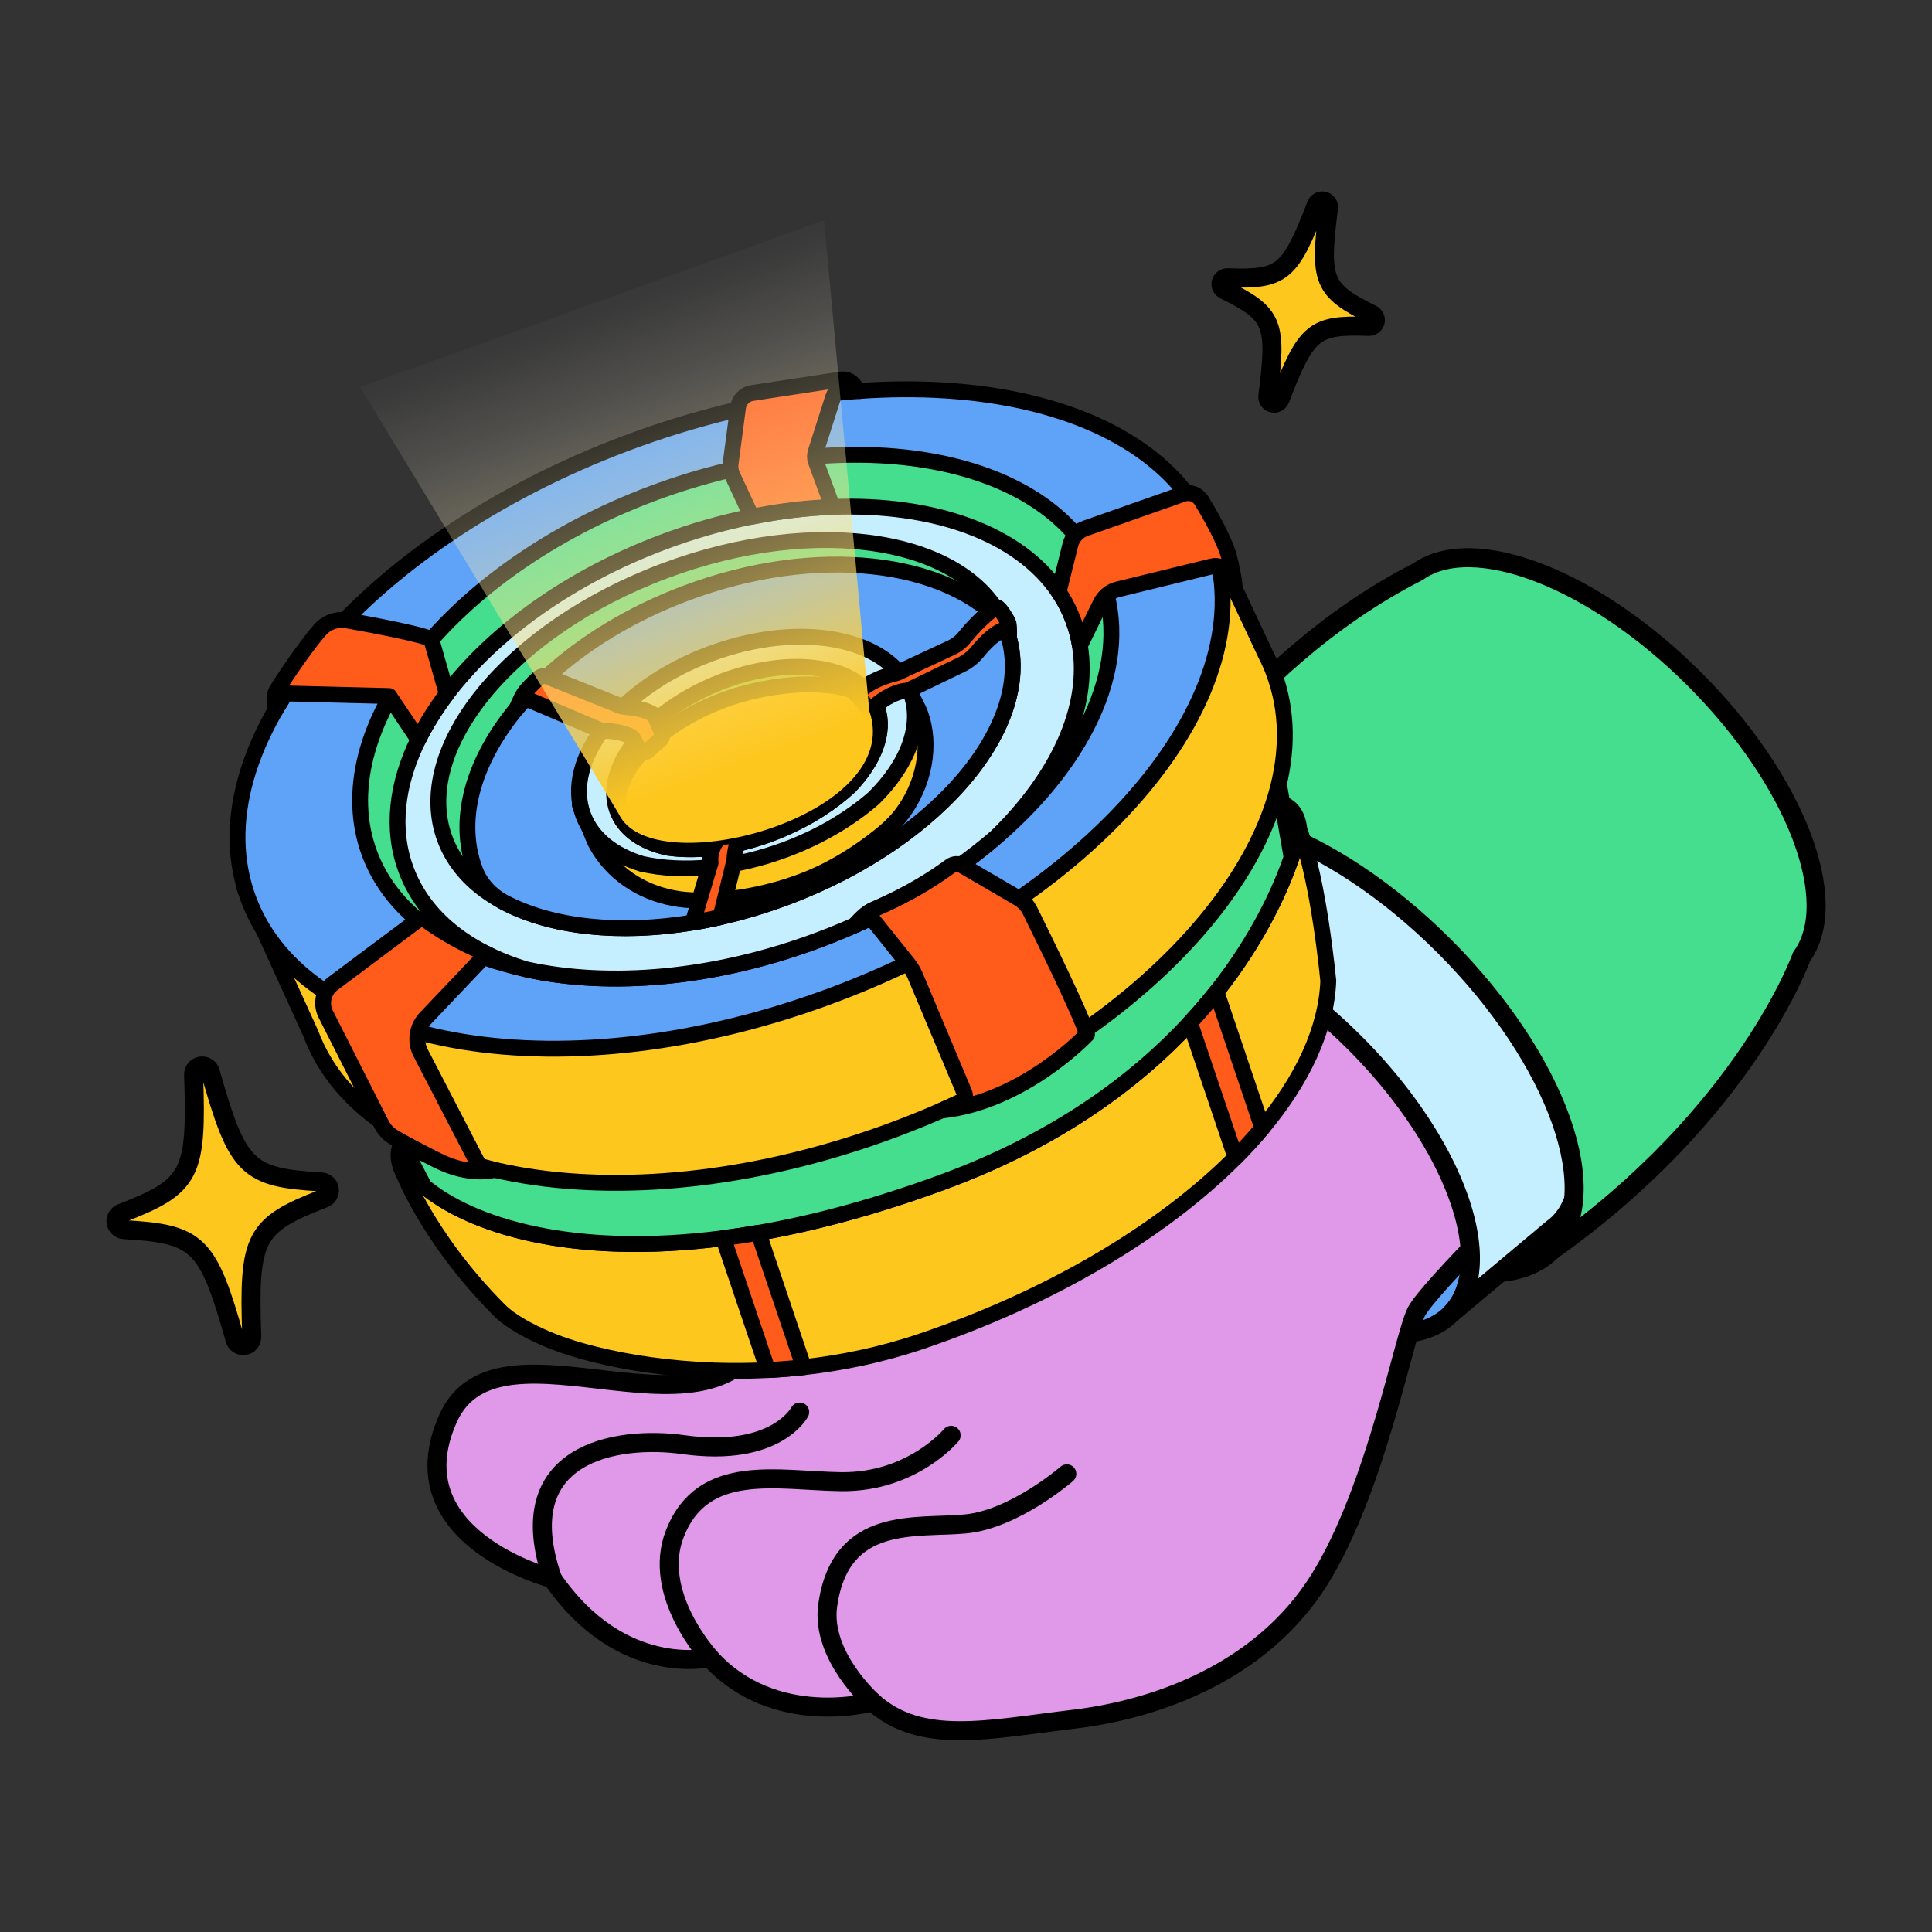
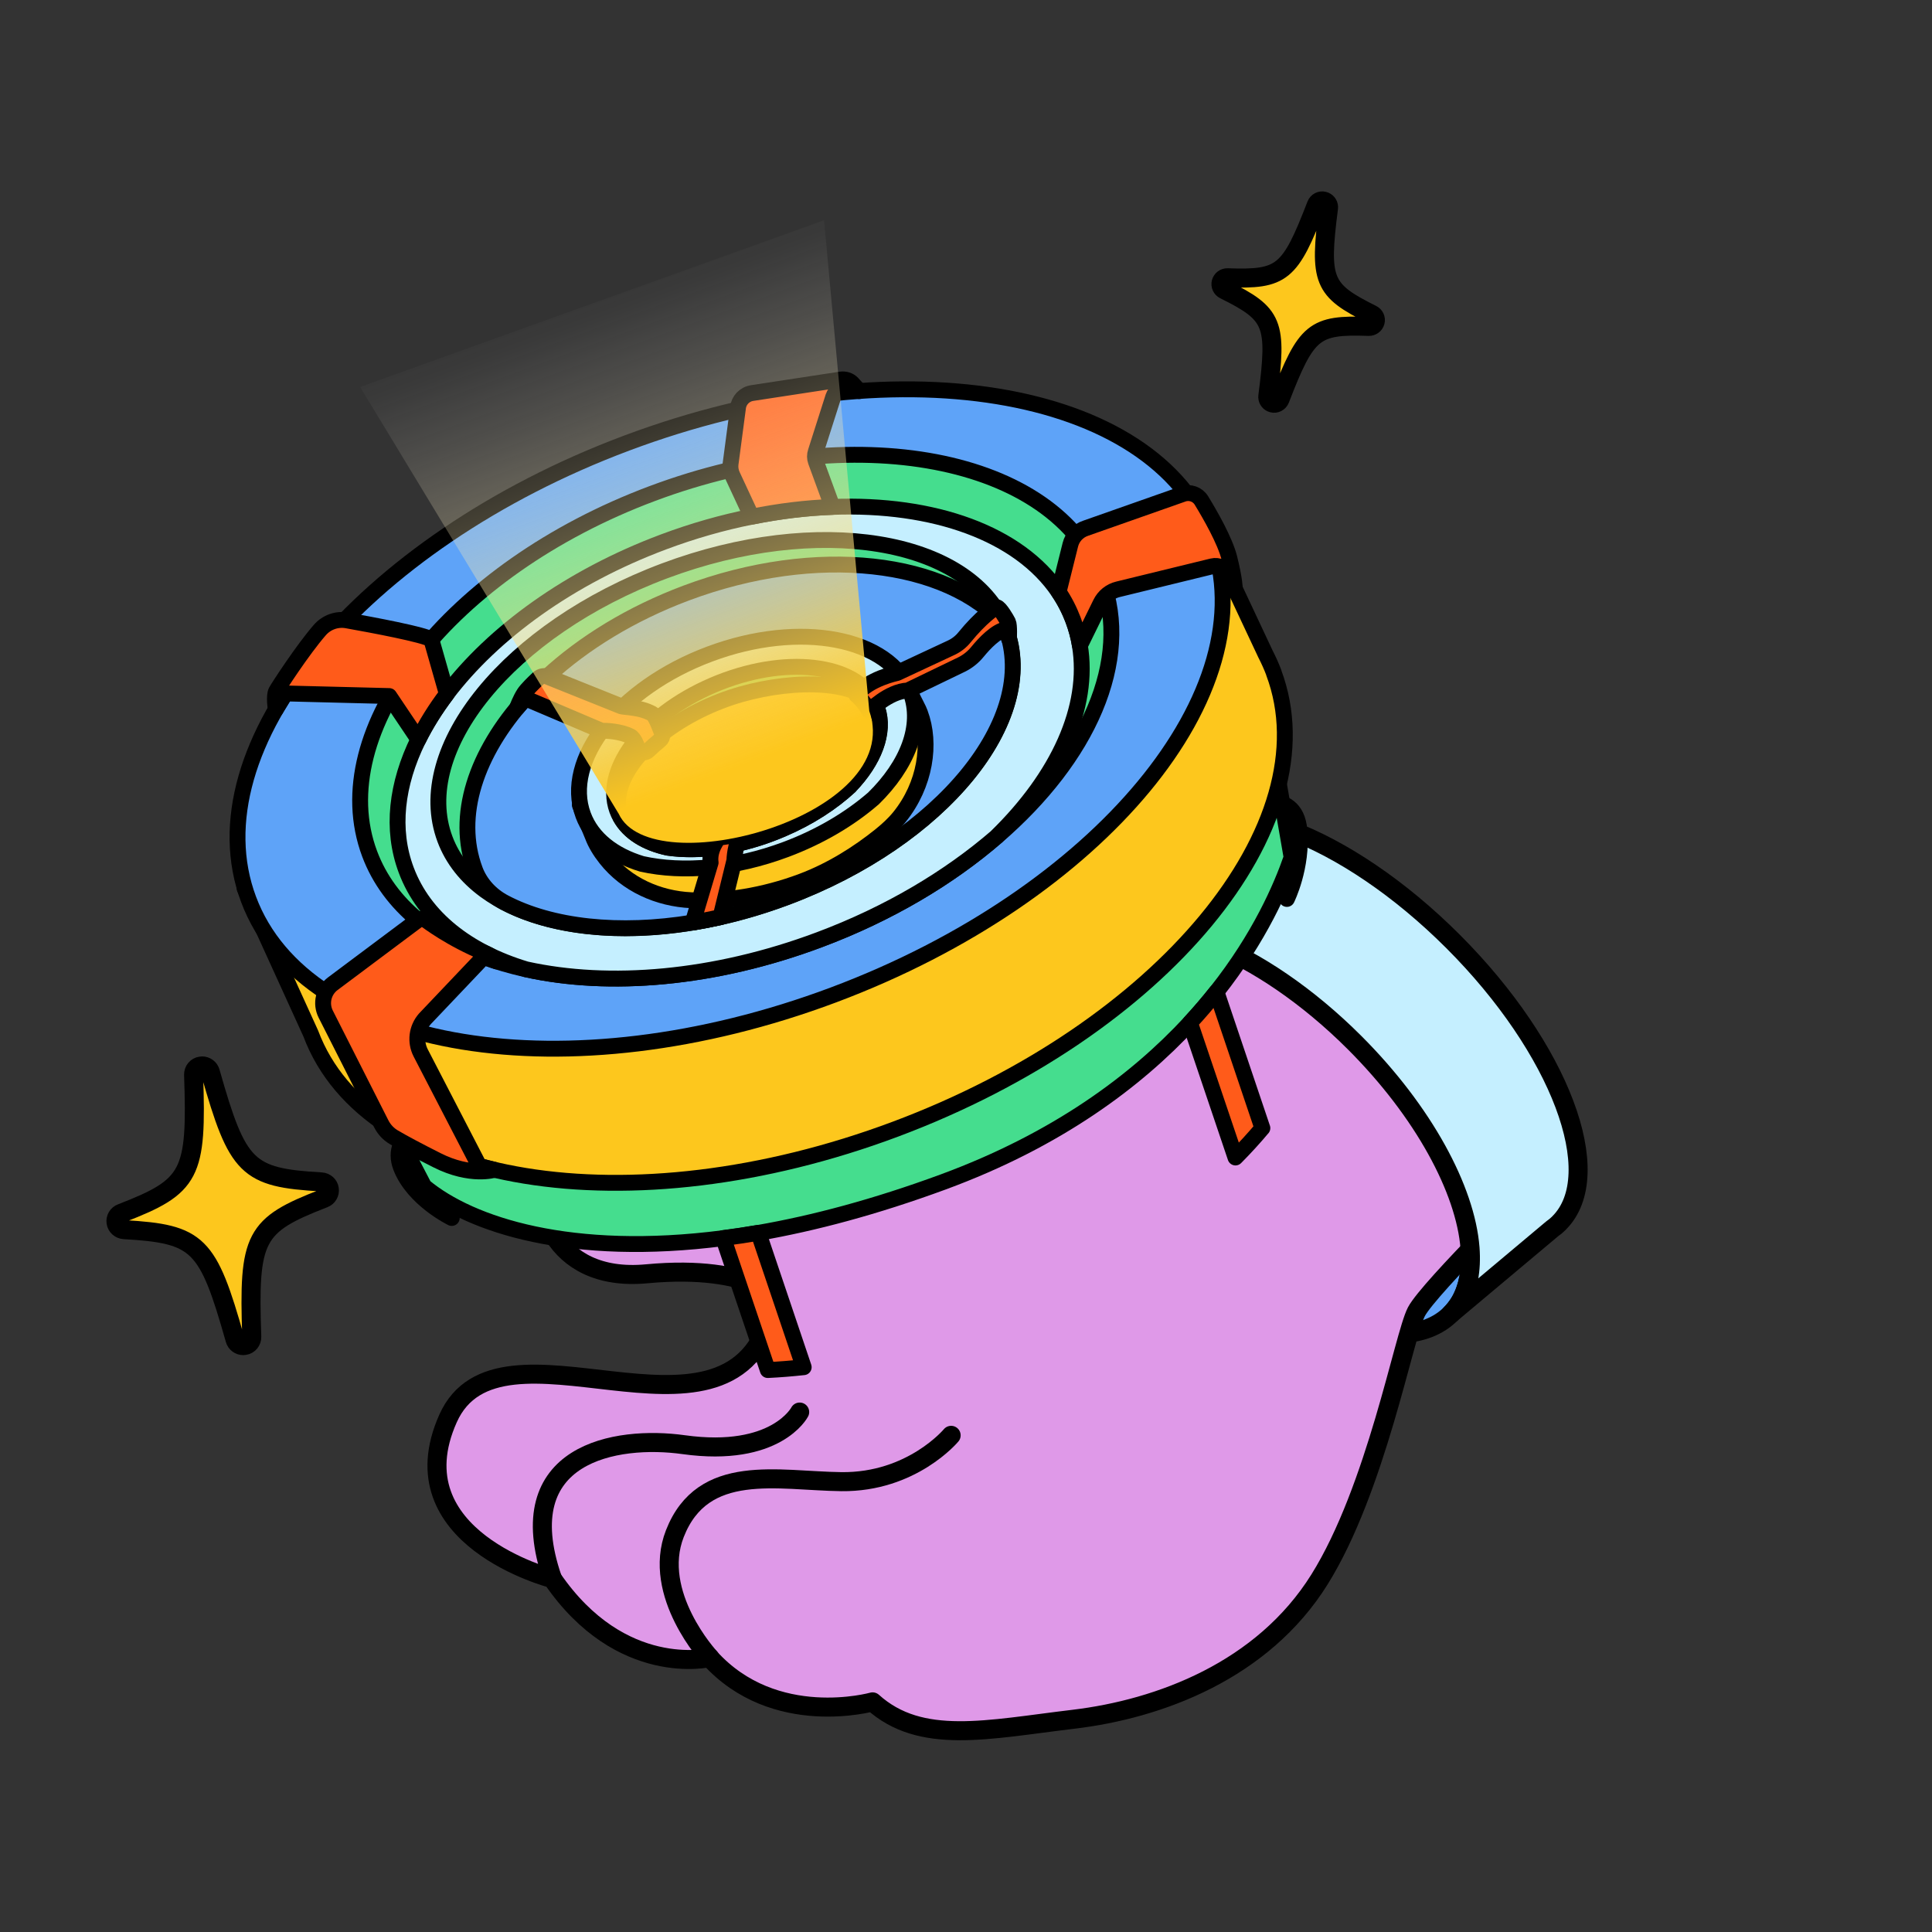
<svg xmlns="http://www.w3.org/2000/svg" width="250" height="250" viewBox="0 0 250 250" fill="none">
  <rect x="0" y="0" width="250" height="250" fill="#333333" stroke="none" />
-   <path d="M200.804 161.816C193.768 168.852 176.149 162.62 161.428 147.908C147.479 133.958 141.157 117.39 146.527 109.714C146.823 109.287 147.159 108.893 147.52 108.532C154.548 101.495 172.184 107.727 186.896 122.44C201.609 137.16 207.841 154.788 200.804 161.816Z" fill="#FF5B1A" stroke="black" stroke-width="2.463" stroke-linecap="round" stroke-linejoin="round" />
  <path d="M190.039 165.468C189.94 165.961 189.809 166.437 189.653 166.888C189.546 167.192 189.431 167.48 189.3 167.759C189.168 168.046 189.021 168.317 188.865 168.58C188.536 169.105 188.159 169.59 187.724 170.025C181.459 176.289 165.745 170.747 152.633 157.627C139.522 144.516 133.972 128.801 140.236 122.537C140.671 122.102 141.155 121.724 141.681 121.396C141.927 121.248 142.182 121.108 142.453 120.977C142.535 120.936 142.617 120.903 142.699 120.87C142.888 120.788 143.085 120.706 143.29 120.632C143.38 120.599 143.471 120.567 143.569 120.534C143.783 120.46 143.996 120.402 144.218 120.345C144.3 120.32 144.374 120.304 144.456 120.287C144.751 120.222 145.047 120.164 145.351 120.115C145.359 120.115 145.367 120.115 145.384 120.115C146.065 120.017 146.779 119.967 147.518 119.975C147.551 119.975 147.576 119.975 147.609 119.975C147.953 119.975 148.306 119.992 148.66 120.017C148.684 120.017 148.717 120.017 148.742 120.017C156.279 120.591 166.402 126.01 175.326 134.934C184.234 143.842 189.653 153.949 190.244 161.478C190.351 162.906 190.293 164.245 190.055 165.468H190.039Z" fill="#5EA3F8" stroke="black" stroke-width="2.463" stroke-linecap="round" stroke-linejoin="round" />
  <path d="M189.646 166.889C189.81 166.438 189.933 165.961 190.031 165.469C189.933 165.97 189.802 166.438 189.646 166.889Z" stroke="#145E66" stroke-width="0.821" stroke-miterlimit="10" />
  <path d="M190.037 165.469C190.275 164.245 190.333 162.907 190.226 161.479C190.349 162.907 190.283 164.254 190.037 165.469Z" stroke="#145E66" stroke-width="0.821" stroke-miterlimit="10" />
  <path d="M70.358 150.985C70.358 150.985 73.634 141.018 86.278 142.948C98.921 144.885 109.192 150.985 112.764 150.985C116.335 150.985 119.455 141.018 140.884 134.171L154.939 114.089C154.939 114.089 196.959 112.496 199.783 152.077C199.783 152.077 184.923 166.609 183.281 169.737C181.647 172.866 178.084 192.636 170.728 204.401C163.371 216.166 150.063 221.141 138.905 222.471C127.747 223.801 119.151 225.846 112.911 220.222C112.911 220.222 100.219 223.801 91.828 214.491C91.828 214.491 80.366 217.258 71.466 204.261C71.466 204.261 51.056 199.04 57.977 183.547C64.603 168.711 93.872 189.721 99.652 170.46C100.186 168.678 99.274 166.798 97.55 166.109C95.079 165.132 90.719 164.171 83.692 164.828C71.114 166.01 68.733 155.156 70.358 150.994V150.985Z" fill="#DF99E8" stroke="black" stroke-width="2.463" stroke-linecap="round" stroke-linejoin="round" />
-   <path d="M138.043 190.715C138.043 190.715 131.319 196.569 124.964 197.193C118.609 197.817 108.79 195.986 107.107 207.71C106.171 214.262 112.911 220.214 112.911 220.214" stroke="black" stroke-width="2.463" stroke-linecap="round" stroke-linejoin="round" />
  <path d="M123.076 185.732C123.076 185.732 118.011 191.833 108.873 191.726C100.638 191.627 90.966 189.181 87.329 198.442C84.251 206.291 91.845 214.484 91.845 214.484" stroke="black" stroke-width="2.463" stroke-linecap="round" stroke-linejoin="round" />
  <path d="M103.477 182.719C103.477 182.719 100.448 188.605 88.461 186.939C79.742 185.724 65.875 187.981 71.474 204.246" stroke="black" stroke-width="2.463" stroke-linecap="round" stroke-linejoin="round" />
  <path d="M201.764 158.244C201.484 158.523 201.181 158.778 200.86 159L187.716 170.026C188.151 169.591 188.529 169.106 188.857 168.581C189.021 168.318 189.169 168.047 189.292 167.768C189.424 167.481 189.547 167.193 189.645 166.89C189.81 166.438 189.933 165.962 190.031 165.469C190.269 164.246 190.327 162.908 190.22 161.479C189.629 153.95 184.21 143.844 175.302 134.936C163.102 122.735 148.66 117.087 141.657 121.397C141.131 121.725 140.647 122.103 140.212 122.538L150.532 109.451C150.844 108.959 151.197 108.507 151.608 108.097C157.872 101.832 174.177 107.973 188.028 121.824C201.87 135.666 208.02 151.972 201.755 158.244H201.764Z" fill="#C5EFFF" stroke="black" stroke-width="2.463" stroke-linecap="round" stroke-linejoin="round" />
-   <path d="M219.274 87.891C206.17 74.787 190.596 68.876 183.445 73.999H183.436C160.013 85.912 146.523 109.714 146.523 109.714C146.819 109.287 147.156 108.892 147.517 108.531C154.545 101.495 172.18 107.727 186.893 122.439C201.605 137.16 207.837 154.787 200.801 161.815C225.998 143.966 233.124 123.794 233.124 123.794C238.33 116.668 232.426 101.044 219.282 87.899L219.274 87.891Z" fill="#45DD8E" stroke="black" stroke-width="2.463" stroke-linejoin="round" />
  <path d="M58.459 157.604C58.459 157.604 53.492 155.215 51.875 151.036C50.258 146.857 55.553 144.32 58.533 144.123L58.451 157.604H58.459Z" fill="#45DD8E" stroke="black" stroke-width="2.053" stroke-linejoin="round" />
  <path d="M160.964 104.468C160.964 104.468 167.615 101.521 168.14 107.408C168.575 112.211 166.523 116.324 166.523 116.324L160.956 104.468H160.964Z" fill="#45DD8E" stroke="black" stroke-width="2.053" stroke-linejoin="round" />
-   <path d="M171.883 126.891C171.636 133.205 168.558 139.732 163.352 145.971C162.277 147.252 161.119 148.525 159.871 149.781C150.356 159.338 135.93 167.917 119.206 173.574C114.067 175.315 108.935 176.365 104.009 176.916C102.433 177.088 100.889 177.211 99.362 177.285C86.595 177.942 75.783 175.429 70.758 173.254C68.648 172.342 66.144 171.094 64.526 169.452C55.027 159.863 51.883 151.029 51.883 151.029C52.499 151.874 53.878 152.671 54.871 153.5C60.906 158.517 73.886 162.753 93.582 160.208C95.06 160.019 96.579 159.789 98.131 159.526C105.29 158.278 113.246 156.168 121.998 152.95C136.858 147.482 147.047 139.814 153.976 132.334C155.216 130.996 156.357 129.658 157.4 128.336C162.991 121.275 165.799 114.781 167.113 110.955C167.876 108.73 168.139 107.408 168.139 107.408C170.668 113.87 171.874 126.891 171.874 126.891H171.883Z" fill="#FDC71D" stroke="black" stroke-width="2.053" stroke-linecap="round" stroke-linejoin="round" />
  <path d="M167.126 110.963C165.804 114.797 163.005 121.283 157.414 128.344C156.371 129.658 155.238 130.996 153.99 132.342C147.061 139.822 136.872 147.49 122.011 152.958C113.259 156.177 105.304 158.287 98.144 159.535C96.593 159.806 95.074 160.035 93.596 160.216C73.9 162.761 60.911 158.525 54.885 153.516L50.222 144.567C97.307 153.919 134.45 139.6 165.501 101.521L167.135 110.963H167.126Z" fill="#45DD8E" stroke="black" stroke-width="2.053" stroke-linejoin="round" />
  <path d="M164.835 87.054C164.523 86.217 164.153 85.412 163.751 84.624L155.204 66.422L144.892 70.469C130.237 65.855 109.786 66.956 89.145 74.689C67.282 82.883 50.467 96.545 43.004 110.478L31.649 114.936L40.213 133.737C47.602 153.458 81.485 158.992 115.894 146.102C150.303 133.212 172.208 106.775 164.827 87.062L164.835 87.054Z" fill="#FDC71D" stroke="black" stroke-width="2.053" stroke-linecap="round" stroke-linejoin="round" />
  <path d="M107.85 128.743C142.26 115.85 164.166 89.413 156.778 69.695C149.389 49.976 115.505 44.442 81.094 57.335C46.684 70.228 24.778 96.665 32.167 116.384C39.555 136.103 73.439 141.636 107.85 128.743Z" fill="#5EA3F8" stroke="black" stroke-width="2.053" stroke-linecap="round" stroke-linejoin="round" />
  <path d="M128.982 108.245C122.816 113.582 114.992 118.245 106.018 121.603C92.397 126.71 78.809 127.802 68.07 125.429C66.149 125.002 64.31 124.469 62.594 123.828C59.343 122.621 56.469 121.02 54.089 119.058C51.239 116.71 49.089 113.837 47.832 110.487C41.855 94.543 58.226 73.672 84.392 63.869C110.558 54.075 136.609 59.05 142.586 74.994C146.51 85.47 140.788 98.065 128.99 108.245H128.982Z" fill="#45DD8E" stroke="black" stroke-width="2.053" stroke-linejoin="round" />
  <path d="M128.984 108.245C122.818 113.581 114.994 118.245 106.02 121.603C92.4 126.709 78.812 127.801 68.073 125.429C60.52 123.146 54.879 118.77 52.564 112.588C50.585 107.317 51.3 101.455 54.132 95.691C55.117 93.696 56.357 91.726 57.819 89.788C63.812 81.89 73.664 74.69 85.856 70.125C89.69 68.688 93.525 67.604 97.268 66.857C100.848 66.135 104.354 65.716 107.728 65.593C120.823 65.109 131.858 69.017 136.973 76.586C137.745 77.719 138.377 78.951 138.861 80.248C139.255 81.315 139.551 82.399 139.731 83.507C141.07 91.521 136.915 100.486 128.976 108.237L128.984 108.245Z" fill="#C5EFFF" stroke="black" stroke-width="2.053" stroke-linecap="round" stroke-linejoin="round" />
  <path d="M101.794 116.102C86.301 121.906 70.957 121.217 62.771 115.223C60.365 113.458 58.575 111.233 57.582 108.59C53.214 96.931 65.924 81.389 85.973 73.877C105.784 66.455 125.357 69.657 130.029 80.995C130.078 81.126 130.135 81.266 130.176 81.389C134.544 93.048 121.827 108.59 101.786 116.102H101.794Z" fill="#45DD8E" stroke="black" stroke-width="2.053" stroke-linejoin="round" />
  <path d="M101.792 116.102C98.82 117.219 95.856 118.089 92.942 118.738C91.833 118.984 90.733 119.198 89.641 119.378C80.084 120.946 71.349 119.978 65.281 116.784C63.549 115.873 62.162 114.403 61.472 112.58C61.472 112.572 61.472 112.564 61.464 112.556C58.853 105.585 61.587 97.449 67.999 90.355C68.869 89.395 69.805 88.451 70.807 87.539C75.528 83.196 81.669 79.411 88.787 76.743C105.692 70.413 122.621 72.482 130.043 80.996C130.093 81.127 130.15 81.267 130.191 81.39C134.559 93.048 121.841 108.59 101.8 116.102H101.792Z" fill="#5EA3F8" stroke="black" stroke-width="2.053" stroke-linecap="round" stroke-linejoin="round" />
  <path d="M119.066 92.293C118.943 91.965 118.795 91.645 118.631 91.341L116.726 87.564L115.643 87.999C110.717 84.486 101.891 84.018 93.04 87.335C83.68 90.84 77.129 97.515 76.25 103.689L75.035 104.174L76.685 108.18C77.038 109.133 77.638 110.134 78.401 111.095C81.061 114.453 85.166 116.292 89.452 116.489C93.738 116.686 98.795 115.914 103.763 114.05C107.588 112.614 111.061 110.405 113.894 108.131C114.789 107.408 115.643 106.637 116.373 105.742C119.772 101.546 120.52 96.177 119.066 92.302V92.293Z" fill="#FDC71D" stroke="black" stroke-width="2.053" stroke-linecap="round" stroke-linejoin="round" />
  <path d="M112.981 103.351C109.952 105.971 106.109 108.261 101.709 109.911C95.026 112.416 88.351 112.957 83.08 111.792C79.369 110.675 76.602 108.524 75.469 105.486C72.801 98.352 80.116 89.025 91.815 84.641C103.515 80.256 115.165 82.481 117.842 89.608C119.451 93.91 117.423 99.016 112.989 103.351H112.981Z" fill="#C5EFFF" stroke="black" stroke-width="2.053" stroke-linecap="round" stroke-linejoin="round" />
  <path d="M109.983 101.727C107.668 103.87 104.696 105.807 101.239 107.285C96.001 109.535 90.681 110.298 86.412 109.691C83.587 109.075 81.395 107.745 80.27 105.733C80.188 105.594 80.115 105.454 80.049 105.315C77.61 100.052 83.07 92.605 92.249 88.664C101.428 84.724 110.837 85.799 113.275 91.054C113.374 91.267 113.456 91.489 113.53 91.719C114.54 94.773 113.103 98.451 109.967 101.727H109.983Z" fill="#45DD8E" stroke="black" stroke-width="2.053" stroke-linejoin="round" />
  <path d="M109.989 101.726C107.674 103.869 104.702 105.806 101.245 107.284C99.283 108.13 97.304 108.762 95.383 109.197C94.439 109.411 93.511 109.567 92.6 109.69C90.4 109.961 88.306 109.969 86.418 109.69C83.594 109.074 81.401 107.744 80.276 105.733C79.431 103.196 80.416 100.445 82.551 97.9C83.429 96.857 84.497 95.848 85.712 94.912C88.544 92.728 92.157 90.905 95.95 89.829C102.92 87.867 111.303 87.958 113.544 91.718C114.554 94.772 113.117 98.45 109.981 101.726H109.989Z" fill="#FDC71D" stroke="black" stroke-width="2.053" stroke-linecap="round" stroke-linejoin="round" />
  <path d="M80.767 91.448C80.652 91.439 80.537 91.448 80.422 91.406L71.186 87.704L70.89 87.581C70.463 87.392 69.971 87.482 69.634 87.794C69.043 88.344 68.164 89.206 67.828 89.715C67.311 90.503 66.908 91.612 66.908 91.612L67.647 90.758C67.844 90.528 68.173 90.454 68.46 90.569L77.713 94.502C77.803 94.543 77.893 94.559 77.984 94.559C78.484 94.559 80.233 94.609 81.572 95.273C82.064 95.52 82.425 96.562 82.425 96.562C82.491 97.301 83.378 97.622 83.903 97.104C84.363 96.661 84.856 96.226 85.381 95.799C85.611 95.618 85.734 95.331 85.71 95.035C85.71 95.035 84.888 92.589 84.379 92.343C83.526 91.916 82.861 91.669 80.751 91.456L80.767 91.448Z" fill="#FF5B1A" stroke="black" stroke-width="2.053" stroke-linecap="round" stroke-linejoin="round" />
  <path d="M112.48 92.013C112.48 92.013 114.976 89.451 117.48 89.345L124.401 86.003C125.214 85.609 125.928 85.034 126.495 84.336C127.39 83.244 128.9 81.644 130.173 81.438L130.559 82.645C130.559 82.645 130.649 80.913 130.444 80.502C130.239 80.092 129.385 78.638 128.999 78.573C128.794 78.54 126.881 79.911 124.812 82.465C124.352 83.039 123.761 83.499 123.096 83.811L116.06 87.095C116.06 87.095 112.365 87.842 110.813 89.936C110.813 89.936 111.799 90.716 112.48 92.013Z" fill="#FF5B1A" stroke="black" stroke-width="2.053" stroke-linecap="round" stroke-linejoin="round" />
  <path d="M96.036 107.859C95.084 109.05 95.026 111.34 95.026 111.34L93.228 118.68C92.022 118.943 90.831 119.181 89.641 119.378L91.956 111.62C91.71 109.871 93.015 108.393 93.015 108.393C94.008 108.27 95.018 108.089 96.045 107.859H96.036Z" fill="#FF5B1A" stroke="black" stroke-width="2.053" stroke-linecap="round" stroke-linejoin="round" />
  <path d="M57.827 89.788C56.357 91.726 55.126 93.697 54.14 95.692L50.364 90.068L36.948 89.731L35.684 91.792C35.684 91.792 35.405 90.059 35.741 89.435C36.004 88.951 39.116 84.14 41.382 81.529C42.26 80.519 43.59 80.043 44.904 80.281C48.221 80.872 54.978 82.137 55.815 82.752L57.819 89.788H57.827Z" fill="#FF5B1A" stroke="black" stroke-width="2.053" stroke-linecap="round" stroke-linejoin="round" />
  <path d="M109.689 50.272C108.884 50.099 108.079 50.559 107.825 51.347L105.559 58.449C105.419 58.86 105.419 59.303 105.567 59.705L107.726 65.6C104.352 65.715 100.854 66.142 97.267 66.865L94.779 61.52C94.565 61.06 94.475 60.551 94.533 60.042L95.493 52.784C95.592 51.799 96.347 51.011 97.324 50.863L108.769 49.114C109.327 49.032 109.918 49.196 110.304 49.615C110.846 50.19 111.191 50.608 111.191 50.608L109.689 50.28V50.272Z" fill="#FF5B1A" stroke="black" stroke-width="2.053" stroke-linecap="round" stroke-linejoin="round" />
  <path d="M159.783 76.16L158.88 74.247C158.519 73.483 157.673 73.081 156.86 73.278L144.66 76.258C143.675 76.496 142.854 77.162 142.41 78.073L139.742 83.516C139.561 82.4 139.274 81.316 138.872 80.249C138.379 78.943 137.747 77.72 136.983 76.587L138.502 70.495C138.749 69.493 139.487 68.689 140.465 68.36L153.084 63.919C153.978 63.606 154.964 63.951 155.464 64.764C156.597 66.62 158.519 69.961 159.085 72.235C159.791 75.052 159.783 76.168 159.783 76.168V76.16Z" fill="#FF5B1A" stroke="black" stroke-width="2.053" stroke-linecap="round" stroke-linejoin="round" />
  <path d="M62.587 123.828L64.27 124.411C63.794 123.713 62.817 123.352 62.817 123.352C58.294 121.497 55.338 119.206 55.009 118.993C54.607 118.73 54.073 119.058 54.073 119.058L43.064 127.293C41.849 128.204 41.463 129.855 42.144 131.217L49.336 145.421C49.697 146.135 50.248 146.735 50.937 147.145C52.251 147.925 54.254 148.976 56.545 150.134C60.913 152.342 63.975 151.373 63.975 151.373L62.013 150.881L54.443 136.258C53.696 134.814 53.909 133.065 54.977 131.841L62.571 123.845L62.587 123.828Z" fill="#FF5B1A" stroke="black" stroke-width="2.053" stroke-linecap="round" stroke-linejoin="round" />
-   <path d="M110.604 119.732C110.604 119.732 111.753 118.345 112.747 117.836C113.691 117.351 118.116 115.66 122.968 112.08C123.42 111.752 124.019 111.711 124.504 111.99L131.778 116.235C132.427 116.612 132.952 117.171 133.28 117.844C134.906 121.128 139.906 131.292 140.661 133.862C140.661 133.862 132.459 142.614 121.811 143.706L124.364 142.54C124.783 142.351 124.98 141.85 124.799 141.424L118.445 126.292C118.207 125.726 117.886 125.192 117.509 124.716L113.133 119.256C112.878 118.969 112.468 118.878 112.123 119.034L110.596 119.74L110.604 119.732Z" fill="#FF5B1A" stroke="black" stroke-width="2.053" stroke-linecap="round" stroke-linejoin="round" />
  <path d="M103.998 176.915C102.422 177.087 100.879 177.21 99.351 177.284L93.588 160.207C95.066 160.018 96.585 159.788 98.136 159.525L103.998 176.906V176.915Z" fill="#FF5B1A" stroke="black" stroke-width="2.053" stroke-linecap="round" stroke-linejoin="round" />
  <path d="M163.351 145.971C162.276 147.252 161.118 148.524 159.87 149.78L153.983 132.342C155.223 131.004 156.364 129.666 157.407 128.344L163.351 145.979V145.971Z" fill="#FF5B1A" stroke="black" stroke-width="2.053" stroke-linecap="round" stroke-linejoin="round" />
  <path d="M31.471 174.122C30.987 174.122 30.543 173.802 30.412 173.317C26.89 160.871 25.683 159.672 16.044 159.114C15.535 159.081 15.092 158.695 15.018 158.186C14.936 157.669 15.223 157.168 15.716 156.987C24.714 153.506 25.502 152.004 25.051 139.073C25.034 138.515 25.428 138.022 25.987 137.948C26.044 137.948 26.102 137.932 26.159 137.932C26.643 137.932 27.087 138.26 27.218 138.736C30.748 151.183 31.955 152.382 41.586 152.94C42.103 152.973 42.547 153.359 42.612 153.868C42.694 154.385 42.399 154.886 41.914 155.066C32.908 158.547 32.128 160.05 32.579 172.981C32.596 173.539 32.194 174.032 31.643 174.106C31.586 174.106 31.529 174.122 31.471 174.122Z" fill="#FDC71D" stroke="black" stroke-width="2.463" stroke-linecap="round" stroke-linejoin="round" />
  <path d="M164.542 52.111C164.214 51.972 164.009 51.627 164.058 51.257C165.273 41.807 164.805 40.65 158.442 37.489C158.106 37.325 157.917 36.931 158.015 36.561C158.114 36.192 158.45 35.929 158.836 35.945C165.938 36.192 166.907 35.403 170.339 26.52C170.487 26.134 170.897 25.921 171.299 26.027C171.34 26.036 171.382 26.052 171.423 26.069C171.751 26.208 171.956 26.553 171.907 26.922C170.7 36.372 171.168 37.53 177.523 40.691C177.868 40.863 178.048 41.249 177.95 41.618C177.851 41.988 177.515 42.242 177.129 42.234C170.027 41.988 169.058 42.776 165.626 51.66C165.478 52.045 165.06 52.259 164.666 52.152C164.625 52.144 164.583 52.128 164.542 52.111Z" fill="#FDC71D" stroke="black" stroke-width="2.463" stroke-linecap="round" stroke-linejoin="round" />
  <path d="M46.601 50.075L80.065 105.313C84.302 114.467 117.241 105.641 112.487 92.004L106.633 28.49L46.601 50.075Z" fill="url(#paint0_linear_7619_2928)" />
  <defs>
    <linearGradient id="paint0_linear_7619_2928" x1="75.377" y1="35.896" x2="98.193" y2="98.203" gradientUnits="userSpaceOnUse">
      <stop stop-color="white" stop-opacity="0" />
      <stop offset="0.09" stop-color="#FEFCF6" stop-opacity="0.04" />
      <stop offset="0.23" stop-color="#FEF6DE" stop-opacity="0.14" />
      <stop offset="0.42" stop-color="#FEEDB7" stop-opacity="0.31" />
      <stop offset="0.64" stop-color="#FDE082" stop-opacity="0.55" />
      <stop offset="0.88" stop-color="#FDCF3F" stop-opacity="0.85" />
      <stop offset="1" stop-color="#FDC71D" />
    </linearGradient>
  </defs>
</svg>